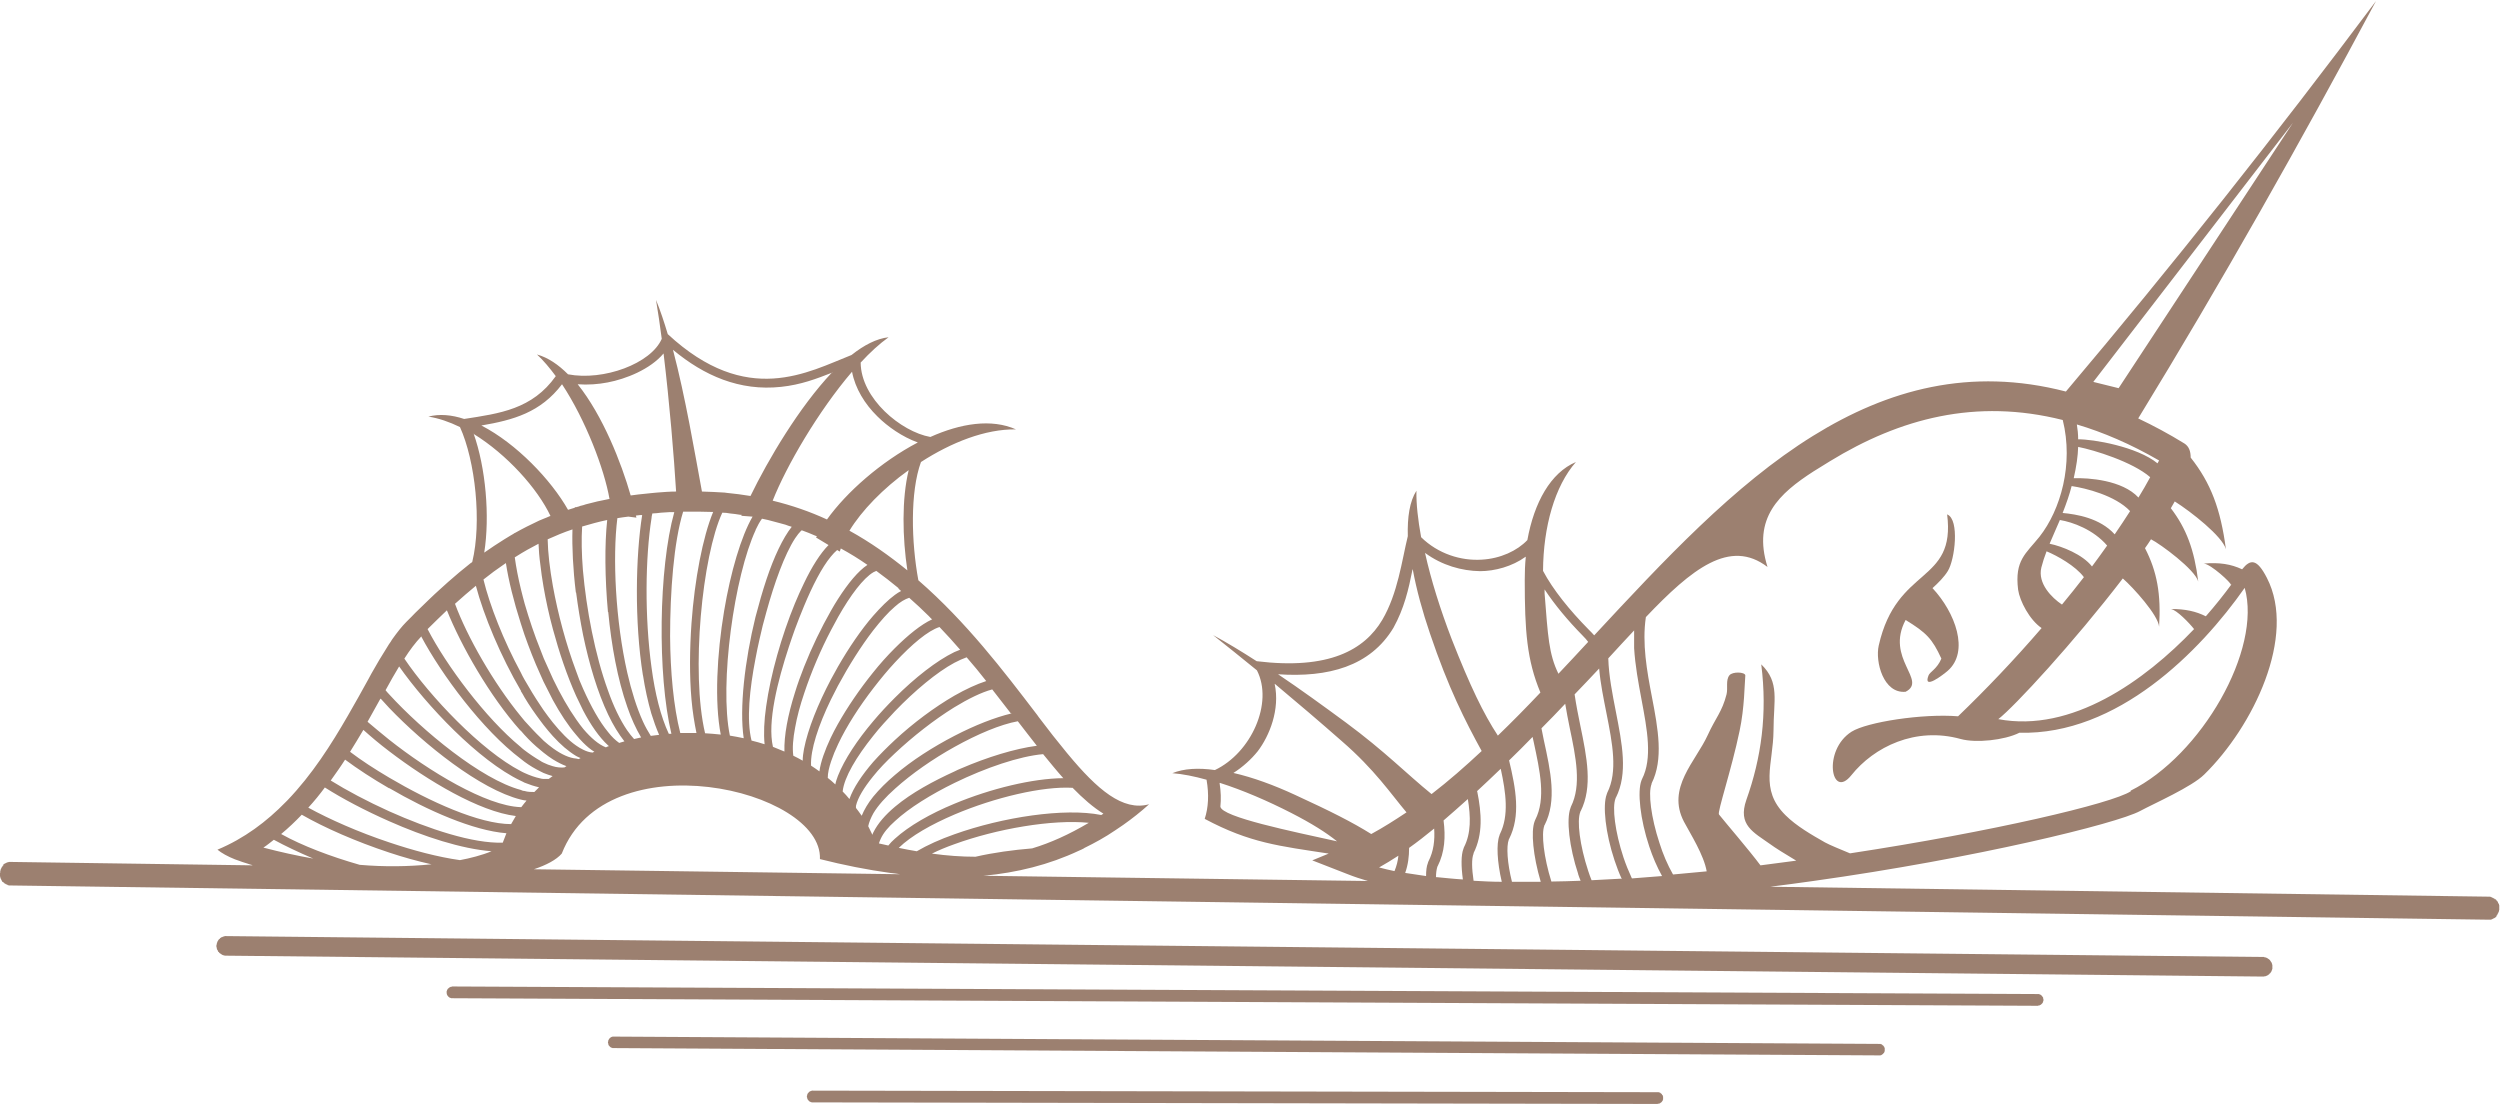
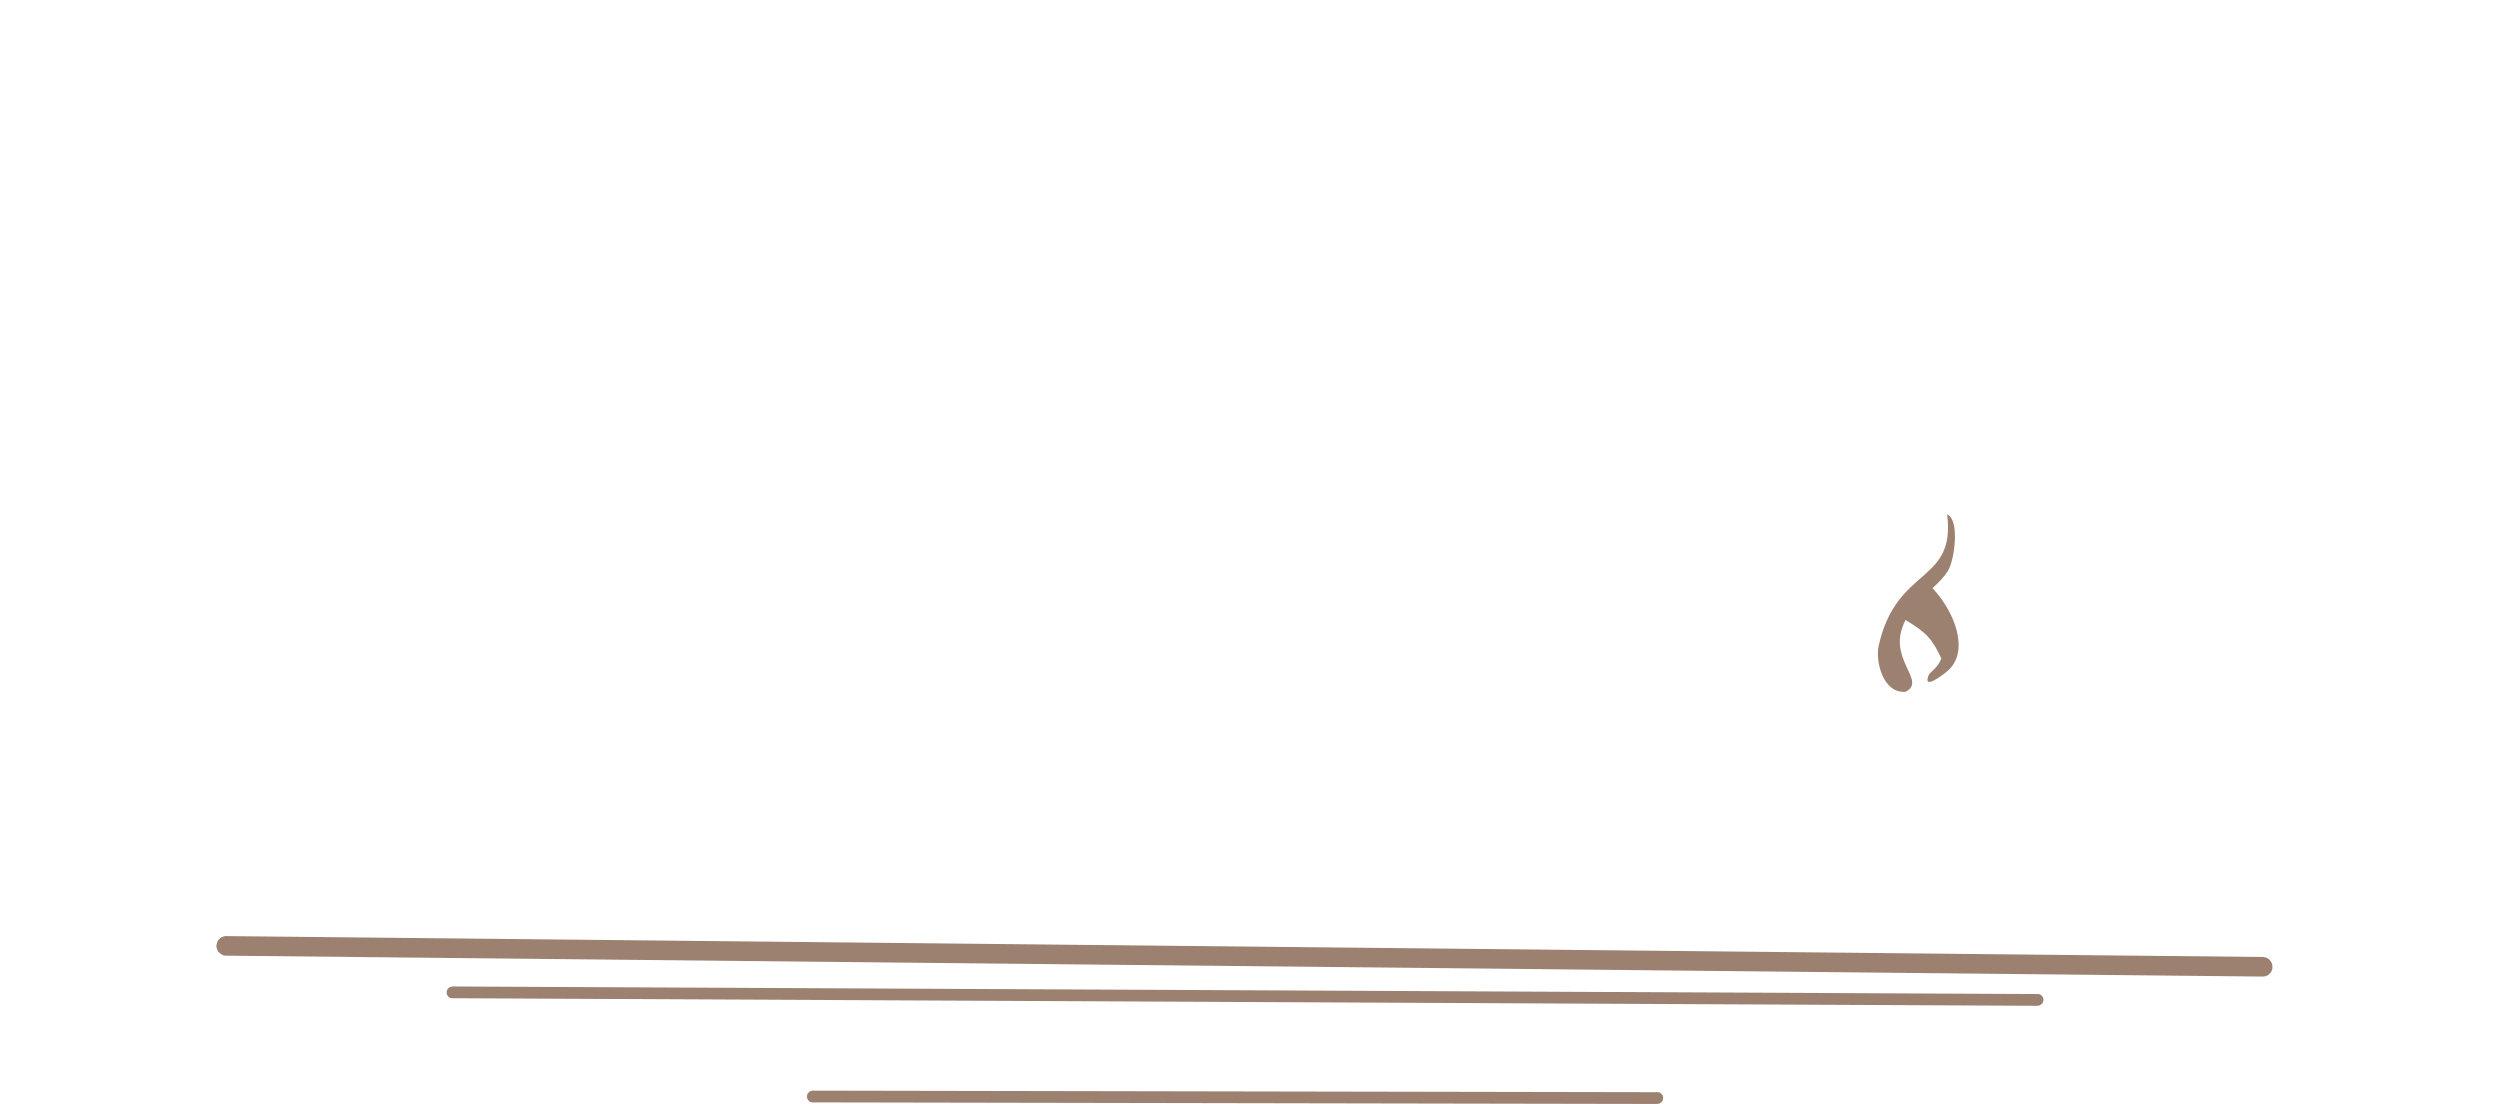
<svg xmlns="http://www.w3.org/2000/svg" id="_Слой_1" viewBox="0 0 95.77 42.29">
  <defs>
    <style>.cls-1{fill:#9c8070;fill-rule:evenodd;stroke-width:0px;}</style>
  </defs>
-   <path class="cls-1" d="M0,33.44v.05s0,.02,0,.02v.02s0,.02,0,.02v.02s.01.02.01.02v.02s.01.02.01.02v.02s.02.02.02.02v.02s.02.02.02.02v.02s.02.02.02.02v.02s.03.02.03.02h.02s.01.03.01.03h.02s.02.03.02.03h.02s.02.02.02.02h.02s.02.02.02.02h.02s.02.02.02.02h.02s.02.01.02.01h.02s.02,0,.02,0h.02s.02,0,.02,0l94.87,1.31h.05s.02,0,.02,0h.02s.02,0,.02,0h.02s.02-.01.02-.01h.02s.02-.02.02-.02h.02s.02-.02.02-.02h.02s.02-.02.02-.02h.02s.02-.03.02-.03h.02s.01-.03.01-.03v-.02s.03-.02.03-.02v-.02s.02-.02.02-.02v-.02s.02-.02.02-.02v-.02s.02-.02.02-.02v-.02s.01-.02.01-.02v-.02s.01-.02.01-.02v-.02s0-.02,0-.02v-.02s0-.02,0-.02v-.02s0-.02,0-.02v-.02s0-.02,0-.02v-.02s-.01-.02-.01-.02v-.02s-.02-.02-.02-.02v-.02s-.02-.02-.02-.02v-.02s-.02-.02-.02-.02v-.02s-.03-.02-.03-.02l-.02-.02v-.02s-.03-.01-.03-.01h-.02s-.02-.03-.02-.03h-.02s-.02-.02-.02-.02h-.02s-.02-.02-.02-.02h-.02s-.02-.02-.02-.02h-.02s-.02-.01-.02-.01h-.02s-.02,0-.02,0h-.02s-.02,0-.02,0l-27.5-.38c.55-.07,1.1-.14,1.65-.22,6.22-.87,11.63-2.2,12.52-2.68.54-.29,1.99-.93,2.46-1.4,1.87-1.83,3.55-5.3,2.4-7.53-.38-.74-.63-.73-.95-.33-.43-.2-.86-.27-1.47-.22.28.02,1.07.76,1.03.8,0,0,.02,0,.03,0-.28.38-.61.8-.98,1.22-.38-.19-.78-.28-1.34-.28.22.03.71.54.89.77-1.9,1.99-4.69,3.98-7.5,3.45.62-.48,2.9-2.95,4.77-5.39.4.35,1.36,1.41,1.39,1.85.08-1.25-.08-2.12-.54-3.01.08-.11.16-.23.23-.34.36.18,1.69,1.16,1.81,1.62-.15-1.22-.46-2.04-1.05-2.81.05-.09.1-.18.15-.26.62.39,1.83,1.34,1.96,1.83-.2-1.53-.58-2.54-1.35-3.51,0-.25-.07-.43-.24-.54-.6-.37-1.2-.69-1.77-.96,3.17-5.18,6.19-10.53,9.11-15.99-3.84,5.13-7.79,10.12-11.88,14.96-3.67-.95-6.82-.08-9.69,1.7-3.03,1.88-5.73,4.79-8.38,7.64-.06-.07-.13-.14-.21-.22-.73-.74-1.37-1.53-1.75-2.25.01-1.69.45-3.25,1.26-4.17-.97.41-1.6,1.55-1.86,2.99-.39.41-1.03.71-1.75.75-.79.05-1.67-.22-2.32-.86-.12-.66-.19-1.27-.18-1.78-.26.41-.35,1.01-.33,1.74-.23.94-.38,2.19-.98,3.21-.68,1.14-2.03,1.92-4.81,1.58-.59-.38-1.15-.72-1.67-1,.52.41,1.09.87,1.68,1.35.64,1.25-.22,3.16-1.61,3.82-.63-.09-1.19-.06-1.63.12.4.03.84.12,1.31.25.1.57.07,1.07-.07,1.5,1.74.93,2.87,1.04,4.75,1.33l-.63.26,1.36.53c.25.1.5.18.77.26l-14.72-.2c1.28-.12,2.5-.42,3.65-.96.07-.03.14-.06.21-.1,0,0,0,0-.01,0,.41-.2.81-.42,1.19-.68,0,0,0,0,0,0,.1-.07.2-.14.31-.21,0,0,0,0,0,0,.34-.24.67-.5.99-.79-1.01.28-1.99-.57-3.11-1.92h0s-.03-.04-.05-.06c-.34-.41-.7-.87-1.07-1.36-.04-.05-.07-.11-.11-.15-1.23-1.61-2.67-3.5-4.5-5.09-.27-1.46-.32-3.38.1-4.53,1.16-.75,2.47-1.27,3.64-1.25-.94-.42-2.12-.23-3.28.29-1.12-.2-2.66-1.47-2.67-2.85.36-.39.72-.72,1.07-.97-.46.05-.94.3-1.42.68-1.66.65-4,2.02-7.04-.8-.14-.47-.29-.92-.45-1.31.08.46.15.97.22,1.49-.41.95-2.23,1.62-3.59,1.36-.37-.37-.76-.64-1.19-.76.25.23.49.52.72.83-.9,1.27-2.15,1.43-3.51,1.64-.48-.16-.95-.2-1.37-.09.39.06.8.2,1.21.4.59,1.3.84,3.65.47,5.17-.02.02-.04.03-.07.05,0,0,0,0,0,0-.29.23-.58.47-.86.72,0,0,0,0,0,0-.1.09-.21.19-.31.28,0,0,0,0,0,0-.27.24-.53.5-.8.76,0,0,0,0,0,0-.1.09-.19.19-.28.28,0,0,0,0,0,0-.07.07-.13.13-.2.2-.18.18-.35.4-.53.65,0,0,0,0,0,0-.02.03-.05.07-.07.11-.02.03-.05.07-.07.1,0,0,0,0,0,0l-.08.13s0,0,0,0c-.19.3-.39.63-.59.99,0,0,0,0,0,0l-.13.24c-.24.44-.5.9-.77,1.37,0,0,0,0,0,0-.64,1.11-1.37,2.26-2.32,3.25-.02.02-.04.04-.06.06-.73.75-1.59,1.4-2.62,1.83.16.13.39.26.67.37,0,0,0,0,0,0,0,0,0,0,0,0,.05.02.11.04.17.06.04.01.07.03.11.04.06.02.12.04.19.06.04.01.08.03.12.04.03,0,.06.02.09.03l-9.24-.13h-.02s-.02,0-.02,0h-.02s-.02,0-.02,0h-.02s-.02.01-.02.01h-.02s-.02.01-.02.01h-.02s-.02.02-.02.02h-.02s-.02.02-.02.02h-.02s-.02.02-.02.02h-.02s-.01.03-.01.03v.02s-.03.02-.03.02v.02s-.03.02-.03.02v.02s-.02.02-.02.02v.02s-.02.02-.02.02v.02s-.01.02-.01.02v.02s-.01.02-.01.02v.02s0,.02,0,.02v.02ZM87.84,4.7l-6.68,10.17-.97-.24,7.65-9.93ZM34.1,33.44l.18.02.21.03-14.04-.19c.48-.16.86-.36,1.07-.6,1.72-4.4,10-2.47,9.89.21.91.23,1.81.41,2.69.53,0,0,0,0,0,0ZM34.76,21.85c-.69-.56-1.42-1.08-2.22-1.52.47-.77,1.29-1.62,2.27-2.32-.27,1.11-.24,2.59-.05,3.84ZM31.26,20.59l.48.29c-.31.31-.64.83-.94,1.46-.12.25-.24.51-.35.78-.51,1.24-.93,2.72-1.1,3.94-.08.55-.1,1.05-.06,1.45-.16-.05-.33-.1-.5-.14-.2-.8-.07-1.99.15-3.13.05-.26.1-.52.16-.77.07-.33.16-.68.26-1.03.3-1.09.69-2.19,1.1-2.82.08-.12.16-.22.24-.3,0,0,.02,0,.03,0,.17.06.34.13.5.2.02,0,.04.02.06.02,0,0,0,.02-.01.02ZM28.41,19.76l.4.03s.02,0,.02,0c-.44.76-.84,2.12-1.09,3.61-.28,1.68-.37,3.49-.13,4.74-.2-.02-.4-.04-.6-.05-.55-2.33-.11-6.8.66-8.45.1,0,.2.01.3.03.13.01.25.03.38.05.02,0,.04,0,.06,0,0,.01-.01.02-.01.03ZM24.63,25.86c.08.52.19,1.02.32,1.47.09.29.19.57.3.82-.11.01-.22.03-.32.04-.1-.16-.21-.35-.3-.55-.24-.53-.44-1.17-.6-1.87-.45-1.98-.57-4.41-.38-5.92.06-.01.12-.02.19-.03.08-.01.15-.02.23-.03l.31.04s-.01-.05-.02-.08c.06,0,.12-.02.17-.02.02,0,.04,0,.07,0-.25,1.58-.3,4.07.03,6.15ZM23.3,23.44c.12,1.28.36,2.59.73,3.64.15.44.33.83.53,1.17-.09.02-.18.04-.27.06-.09-.1-.18-.21-.27-.34-.27-.4-.52-.92-.73-1.52-.5-1.37-.83-3.13-.96-4.61-.05-.62-.06-1.2-.03-1.67.31-.09.62-.18.96-.25-.1.94-.09,2.22.03,3.53ZM22.07,22.7c.07.54.16,1.09.27,1.64.23,1.1.55,2.18.96,3.04.19.4.4.74.62,1.02-.07.02-.13.04-.2.06-.14-.1-.29-.24-.42-.41-.34-.41-.66-.99-.96-1.66-.1-.22-.19-.44-.27-.68-.39-1.04-.7-2.21-.89-3.26-.12-.67-.19-1.28-.2-1.79.31-.14.62-.27.95-.38-.02.67.02,1.52.13,2.42ZM19.72,21.35s.04-.02.05-.03c.28-.18.57-.34.86-.49.01.25.03.52.07.8.03.27.07.55.12.84.09.52.21,1.08.36,1.63.24.89.54,1.78.89,2.56.09.19.18.38.27.56.29.55.61,1.02.96,1.34,0,0,.02.02.03.02-.04.01-.08.03-.12.05-.28-.11-.57-.36-.86-.7-.09-.11-.18-.23-.27-.36-.31-.44-.61-.97-.89-1.55-.12-.26-.24-.53-.36-.8-.04-.1-.08-.21-.12-.31-.24-.59-.44-1.2-.61-1.78-.05-.19-.1-.37-.14-.54-.11-.45-.19-.87-.24-1.24ZM19.95,23.88c.05.14.09.29.14.43.18.51.38,1.03.61,1.53l.12.27c.12.24.24.48.36.71.28.51.58.97.89,1.33.09.11.18.21.27.3.14.14.28.26.43.35-.02,0-.04.02-.07.03-.12-.01-.24-.05-.36-.11-.09-.04-.18-.1-.27-.16-.29-.2-.59-.51-.89-.88-.12-.15-.24-.31-.36-.48l-.12-.18c-.21-.31-.41-.64-.61-.99-.05-.09-.1-.18-.14-.27-.66-1.22-1.19-2.57-1.43-3.56.13-.1.26-.2.39-.3.11-.08.23-.16.34-.24.04-.03.09-.06.13-.09.1.66.3,1.47.57,2.31ZM24.96,19.84c0-.06.02-.11.03-.17.11,0,.22-.02.33-.03.1,0,.21-.02.31-.02.06,0,.13,0,.2,0-.6,2.15-.65,6.23-.11,8.49-.03,0-.07,0-.1,0-.31-.66-.53-1.55-.66-2.53-.27-1.95-.24-4.23,0-5.74ZM26.17,19.6c.08,0,.15,0,.23,0,.27,0,.54,0,.81.01.04,0,.07,0,.11,0-.4.97-.71,2.59-.83,4.26-.07,1-.08,2.02,0,2.93.04.46.11.89.19,1.28-.21,0-.41,0-.62,0-.26-1.02-.38-2.35-.39-3.7,0-1.72.14-3.61.5-4.78ZM28.94,20.31c.08-.17.16-.32.25-.44.08.02.15.03.23.05.15.04.3.08.45.12.07.02.15.04.22.06.08.03.16.06.24.08-.34.43-.68,1.15-.97,2.02-.15.45-.29.94-.42,1.44-.41,1.67-.62,3.5-.45,4.64-.18-.04-.35-.07-.53-.1-.41-1.98.17-6.12.99-7.88ZM31.83,21.32c.08-.1.16-.18.24-.25l.1.06s.03-.08.04-.12c.35.19.69.4,1.02.63-.35.23-.74.7-1.13,1.31-.09.14-.18.29-.27.45-.37.65-.73,1.39-1.03,2.15-.13.33-.25.66-.35.99-.27.85-.42,1.65-.4,2.25-.15-.06-.29-.12-.44-.18-.22-.95.18-2.52.61-3.83.07-.22.15-.44.23-.67.11-.3.23-.6.35-.89.32-.77.68-1.48,1.03-1.9ZM34.41,22.54s.07.07.11.1c-.08.04-.16.09-.24.15-.26.19-.54.47-.83.8-.46.53-.93,1.22-1.35,1.95-.09.16-.18.33-.27.49-.49.93-.88,1.89-1.03,2.66-.03.16-.05.31-.05.45-.12-.07-.24-.13-.36-.19-.04-.29-.01-.66.07-1.08.07-.4.19-.85.35-1.32.27-.81.63-1.66,1.03-2.42.09-.17.18-.34.27-.5.47-.83.96-1.48,1.35-1.71.04-.02.08-.04.11-.05.29.21.57.43.85.66,0,0,0,0-.01-.01.02.01.04.03.05.04-.01-.01-.03-.02-.04-.03ZM10.49,32.17c.42.23.95.48,1.51.72-.63-.11-1.26-.25-1.91-.42.14-.09.27-.2.4-.3ZM11.56,31.21c.87.5,2.08,1.03,3.35,1.45.54.18,1.08.33,1.62.45-.9.09-1.81.1-2.75.02-1.12-.32-2.2-.73-3.01-1.18.28-.23.54-.48.79-.74ZM12.45,30.17c.66.42,1.53.88,2.46,1.29,1.33.59,2.77,1.06,3.92,1.15-.36.15-.83.27-1.21.34-.85-.12-1.79-.37-2.71-.68-1.17-.39-2.28-.88-3.1-1.33.23-.25.44-.51.64-.78ZM14.91,30.19c1.47.86,3.22,1.63,4.49,1.73-.05.12-.09.24-.14.36-1.14.04-2.83-.52-4.35-1.2-.84-.38-1.63-.8-2.24-1.18.19-.27.38-.53.55-.8.47.35,1.05.73,1.69,1.1ZM13.92,27.96c.29.26.62.54.99.82,1.48,1.13,3.45,2.31,4.85,2.48-.06.1-.12.2-.18.31-1.22,0-3.11-.86-4.67-1.78-.56-.33-1.08-.67-1.5-.99.18-.28.34-.56.51-.84ZM14.59,26.77c.1.11.21.23.32.35,1.33,1.39,3.48,3.12,5.04,3.51.05.01.1.02.14.03.03,0,.06,0,.08.01-.07.08-.13.16-.2.25-.01,0-.02,0-.03,0-1.32-.05-3.5-1.37-5.04-2.59-.3-.24-.57-.47-.82-.68.17-.3.33-.6.49-.88ZM15.29,25.53c1.04,1.48,3.04,3.61,4.66,4.38.05.02.1.05.14.07.2.08.38.14.56.18-.06.06-.12.12-.18.18-.12,0-.25,0-.38-.04-.05,0-.1-.02-.14-.04-1.51-.4-3.77-2.27-5.04-3.66-.05-.05-.1-.11-.14-.16.18-.33.35-.63.52-.91ZM16.13,24.37c.78,1.47,2.36,3.6,3.82,4.7l.14.11c.2.15.41.27.61.37.04.02.08.04.12.06.12.05.24.09.35.12-.05.04-.1.07-.15.11-.06,0-.13,0-.2,0-.04,0-.08-.01-.12-.02-.19-.04-.39-.11-.61-.21-.05-.02-.1-.05-.14-.07-1.51-.78-3.49-2.87-4.46-4.31.21-.33.43-.62.64-.84ZM19.95,27.99l.14.16c.2.22.4.41.61.58l.12.1c.12.1.24.18.36.26.18.11.35.2.52.26-.03.02-.05.03-.08.05-.14.01-.29,0-.45-.05-.11-.03-.24-.08-.36-.14-.04-.02-.08-.04-.12-.07-.19-.11-.4-.25-.61-.41-.05-.04-.1-.08-.14-.12-1.34-1.1-2.85-3.13-3.56-4.51.25-.25.5-.49.74-.72.54,1.35,1.64,3.29,2.81,4.6ZM19.95,26.47c.05.08.1.16.14.24.19.32.4.62.61.9l.12.16c.12.15.24.3.36.43.29.32.59.58.89.76.06.03.11.06.17.08-.02.01-.05.03-.07.04h0s-.06-.01-.09-.02c-.27-.02-.57-.16-.89-.39-.12-.09-.24-.18-.36-.29l-.12-.12c-.2-.19-.4-.41-.61-.64l-.14-.17c-1.06-1.29-2.07-3.07-2.53-4.32.27-.24.53-.47.8-.69.3,1.14.95,2.7,1.73,4.03ZM18.14,16.62c1.28.79,2.45,2.09,2.95,3.15,0,0-.01,0-.02,0,0,0,0,0,0,0-.05.02-.1.04-.14.06-.03.01-.07.03-.1.04l-.12.05-.05.02s0,0,0,0c-.32.15-.64.31-.94.48,0,0,0,0,0,0-.02,0-.03.02-.05.03-.04.02-.08.05-.12.07-.08.05-.15.09-.23.14,0,0,0,0,0,0-.26.16-.51.33-.77.51.22-1.39.06-3.25-.41-4.57ZM23.36,19.11c-.32.06-.63.13-.92.21,0,0,0,0,0,0l-.09.03s-.05.01-.08.02c-.03,0-.06.02-.09.03-.04.01-.07.02-.11.03h-.05s0,.02,0,.02c-.09.03-.17.05-.26.08-.65-1.15-1.98-2.54-3.32-3.23,1.23-.21,2.27-.5,3.09-1.58.91,1.38,1.62,3.25,1.82,4.4ZM25.91,18.83c-.25,0-.5.02-.75.04,0,0,0,0,0,0l-.21.02-.19.02s0,0,0,0c-.2.02-.4.04-.6.07-.36-1.26-1.07-3.06-2.03-4.26.39.03.79,0,1.15-.07.69-.13,1.63-.5,2.14-1.11.23,1.9.4,3.97.48,5.29ZM31.88,14.26c-1.27,1.34-2.46,3.36-3.13,4.74-.3-.05-.61-.09-.92-.12h0s-.05-.01-.07-.01h0c-.28-.02-.58-.03-.87-.04-.28-1.51-.63-3.61-1.11-5.43,1.19.99,2.55,1.59,4.14,1.42.76-.08,1.36-.31,1.97-.55ZM31.68,19.9c-.65-.3-1.34-.54-2.08-.72.52-1.32,1.74-3.42,3.04-4.94.12.64.49,1.24.97,1.71.39.39.96.79,1.55,1-1.41.74-2.73,1.9-3.48,2.95ZM35.7,23.73c-.41.19-.91.59-1.43,1.11-.28.28-.56.59-.83.93-.5.62-.98,1.32-1.35,1.98-.1.18-.19.35-.27.52-.22.47-.38.91-.43,1.28-.11-.08-.21-.15-.32-.22-.03-.6.28-1.54.76-2.53.09-.18.18-.36.27-.53.41-.76.88-1.51,1.35-2.12.29-.37.57-.69.83-.91.2-.18.39-.29.55-.34.26.23.51.46.75.7.04.04.08.09.13.13ZM36.78,24.89c-.07.03-.14.06-.22.09-.68.33-1.51.98-2.28,1.75-.29.29-.57.59-.83.9-.61.72-1.1,1.46-1.35,2.09-.04.11-.08.22-.1.33-.09-.09-.19-.17-.29-.25,0-.19.05-.4.13-.64.07-.21.16-.43.27-.66.32-.68.81-1.44,1.35-2.14.27-.35.55-.69.83-.99.64-.69,1.26-1.21,1.7-1.35.28.29.54.58.8.88ZM37.78,26.09c-.37.12-.78.31-1.22.56-.76.44-1.58,1.05-2.28,1.7-.3.28-.58.56-.83.84-.43.5-.76.99-.91,1.42-.08-.1-.17-.2-.26-.29.06-.55.53-1.33,1.17-2.13.25-.32.54-.63.83-.94.76-.79,1.61-1.5,2.28-1.86.17-.09.33-.16.47-.21.26.3.51.6.75.91ZM38.75,27.33c-.63.15-1.4.45-2.19.86-.81.42-1.63.94-2.28,1.5-.32.27-.6.55-.83.83-.2.25-.34.49-.44.73-.07-.1-.14-.2-.22-.3,0-.03,0-.05,0-.08.07-.31.31-.7.65-1.12.23-.29.52-.59.83-.88.69-.65,1.52-1.3,2.28-1.77.54-.33,1.05-.58,1.46-.69.25.32.49.63.73.94ZM39.71,28.57c-.83.11-1.88.43-2.9.87-.08.03-.16.07-.24.11-.81.37-1.65.82-2.28,1.35-.37.31-.66.64-.83.98-.02.03-.03.07-.04.1-.05-.11-.11-.22-.16-.33.03-.15.1-.32.2-.5.18-.3.47-.62.83-.94.62-.56,1.45-1.14,2.28-1.6.88-.49,1.76-.86,2.42-.98.25.32.49.64.73.94ZM40.73,29.81c-1.17.01-2.78.4-4.17.98-.92.38-1.74.85-2.28,1.34-.09.08-.18.17-.25.26-.12-.03-.24-.05-.36-.08.02-.06.04-.12.07-.18.1-.22.29-.45.55-.68.54-.5,1.38-1.02,2.28-1.46,1.19-.58,2.48-1.02,3.39-1.1.27.33.53.65.79.94ZM42.18,31.22c-1.4-.28-3.77.08-5.62.74-.54.19-1.03.41-1.44.65-.23-.04-.46-.08-.69-.13.47-.46,1.25-.9,2.14-1.28,1.53-.65,3.38-1.09,4.52-1.02.4.41.79.75,1.18.99-.03.02-.05.03-.08.05ZM39.54,32.5c-.73.06-1.47.16-2.17.32-.53,0-1.09-.04-1.67-.12.26-.13.55-.25.86-.36,1.62-.59,3.75-.96,5.15-.82-.76.45-1.47.77-2.17.98ZM34.55,33.49h-.04s0,0,0,0c.01,0,.02,0,.03,0ZM62.51,33.64c-.12-.26-.23-.53-.32-.8-.32-.97-.44-1.92-.3-2.26v-.02s.01,0,.01,0c.47-.93.24-2.07,0-3.3-.13-.67-.27-1.36-.29-2.04.34-.37.67-.73.99-1.07,0,.23,0,.45,0,.68.04.66.16,1.31.28,1.95.22,1.17.43,2.27.02,3.07h0s-.02.04-.02.05h0c-.16.42-.05,1.48.3,2.53.13.39.29.77.49,1.13-.39.03-.77.06-1.15.09ZM53.83,33.44c.11-.31.15-.63.15-.96.31-.22.63-.47.96-.74.03.45-.02.87-.22,1.26h0s-.02.04-.02.06c-.05.12-.07.29-.07.5-.27-.04-.54-.08-.8-.12ZM60.45,33.47c.03.09.06.18.1.27-.38.01-.75.03-1.12.03-.29-.93-.39-1.82-.27-2.14v-.02s.01,0,.01,0c.48-.94.23-2.07-.03-3.26-.03-.15-.06-.3-.09-.45.31-.31.61-.62.91-.94.05.31.11.61.17.91.24,1.14.46,2.21.05,3.03,0,.02-.02.04-.02.06h0c-.16.42-.05,1.48.3,2.53ZM56.58,30.31c.3-.28.6-.56.91-.86.2.92.32,1.79-.03,2.5h0s-.02.04-.02.06h0c-.12.31-.09,1,.09,1.77-.37,0-.73-.02-1.08-.04-.07-.47-.08-.85,0-1.04h0v-.02s0,0,0,0c.36-.72.31-1.52.14-2.36ZM59.02,33.78c-.37,0-.74,0-1.1,0-.18-.72-.22-1.36-.12-1.62h0s0-.02.01-.02c.45-.89.26-1.92,0-3.01.3-.29.6-.59.9-.9.01.06.03.12.04.18.24,1.12.48,2.18.06,3-.01.02-.02.04-.02.05h0c-.15.39-.06,1.33.23,2.31ZM55.01,33.61c0-.17.02-.3.05-.4h0s0-.02.01-.02c.28-.55.31-1.14.23-1.76.3-.26.61-.53.93-.82.11.67.13,1.31-.15,1.85,0,.02-.02.04-.02.06h0c-.09.23-.09.66-.02,1.17-.35-.02-.69-.06-1.02-.09ZM52.83,33.23c.23-.13.48-.28.74-.45-.02.2-.07.4-.15.59-.2-.04-.4-.09-.59-.14ZM62.1,33.66c-.38.02-.76.04-1.13.06-.05-.12-.09-.24-.13-.36-.32-.97-.44-1.92-.3-2.26v-.02s.01,0,.01,0c.47-.94.24-2.07-.01-3.28-.08-.39-.16-.79-.22-1.2.32-.33.63-.66.94-.99.05.58.17,1.15.28,1.71.23,1.16.44,2.24.03,3.05,0,.02-.02.04-.02.06h0c-.16.42-.05,1.48.3,2.53.08.24.17.48.28.72ZM46.73,29.99c.88.28,1.83.69,2.73,1.15.8.41,1.35.76,1.76,1.09-1.72-.38-4.42-.93-4.47-1.33.03-.28.02-.58-.03-.9ZM48.84,26.2c.85.71,1.73,1.46,2.56,2.19,1.27,1.1,1.88,2.02,2.48,2.73-.45.3-.89.58-1.35.83-.72-.45-1.55-.87-2.92-1.5-.8-.37-1.61-.67-2.36-.84.36-.23.68-.52.93-.83.45-.59.86-1.6.65-2.58ZM54.12,21.81c.14.77.37,1.61.66,2.46.71,2.1,1.35,3.35,1.98,4.5-.63.59-1.27,1.15-1.92,1.65-.96-.78-1.78-1.63-3.28-2.74-.87-.64-1.75-1.28-2.6-1.85,1.92.13,3.53-.3,4.42-1.78.41-.74.58-1.47.73-2.23ZM58.45,21.33c-.03.29-.04.59-.04.89,0,1.95.08,3.06.6,4.31-.54.57-1.08,1.12-1.63,1.65-.55-.84-1.06-1.89-1.77-3.7-.43-1.12-.79-2.26-1.02-3.3.65.48,1.41.69,2.11.7.56,0,1.23-.18,1.74-.55ZM60.83,24.6c-.38.41-.75.81-1.13,1.21-.37-.76-.4-1.43-.53-3.08,0-.05,0-.1,0-.15.39.59.89,1.19,1.45,1.76.1.1.17.18.22.25ZM78.2,21.74c.05-.2.12-.41.2-.62.41.17,1.11.56,1.43.99-.27.35-.55.7-.84,1.05-.39-.26-.94-.81-.79-1.42ZM78.52,20.82c.13-.32.28-.63.39-.9.49.08,1.29.37,1.81.98-.19.27-.38.53-.58.8-.36-.46-1.14-.77-1.62-.87ZM79.02,19.64c.14-.36.26-.7.34-1.02.54.08,1.67.36,2.24.96-.19.29-.38.59-.59.89-.57-.63-1.47-.77-2-.82ZM82.37,18.28c-.14.26-.29.52-.45.78-.62-.67-1.91-.76-2.48-.74.1-.44.16-.84.17-1.2.61.12,2.08.57,2.76,1.16ZM82.71,17.64s-.04.07-.06.11c-.78-.64-2.48-.93-3.04-.92,0-.2-.02-.39-.05-.57,1.01.3,2.06.75,3.15,1.38ZM81.63,30.31c-.72.47-5.3,1.55-10.76,2.38-.36-.15-.78-.32-.96-.42-.51-.29-1.1-.63-1.51-1.04-1.01-1-.47-1.95-.46-3.25,0-1.16.25-1.83-.47-2.53.24,1.9,0,3.59-.57,5.19-.34.97.27,1.24.93,1.71.13.1.59.39.98.62-.45.06-.91.12-1.37.18-.44-.59-1.32-1.61-1.59-1.95-.07-.09.48-1.71.79-3.2.19-.89.19-1.8.22-2.13-.02-.13-.49-.15-.61,0-.15.19-.05.49-.11.73-.17.67-.42.9-.72,1.56-.46,1.01-1.59,2.02-.91,3.32.25.47.76,1.27.87,1.9-.43.04-.86.08-1.29.12-.21-.37-.39-.79-.52-1.21-.32-.97-.44-1.92-.3-2.26h0v-.02s0,0,0,0c.46-.92.25-2.08.01-3.32-.19-.99-.38-2.04-.23-3.05,1.76-1.85,3.22-3.02,4.66-1.92-.59-1.88.46-2.82,1.76-3.66.21-.13.42-.26.63-.39,2.68-1.64,5.59-2.42,8.92-1.58.42,1.69-.08,3.44-.89,4.47-.52.65-.96.9-.82,2.03.06.43.44,1.16.9,1.47-1.05,1.22-2.15,2.37-3.2,3.38-1.36-.11-3.49.22-4.08.59-1.12.71-.78,2.63-.01,1.67.87-1.09,2.46-1.87,4.19-1.39.58.16,1.67.05,2.25-.24,3.75.1,6.92-3.11,8.63-5.55.67,2.36-1.66,6.42-4.37,7.77Z" />
  <polygon class="cls-1" points="8.3 36.17 8.3 36.16 8.31 36.14 8.31 36.12 8.32 36.1 8.33 36.09 8.33 36.07 8.34 36.05 8.35 36.04 8.36 36.02 8.37 36.01 8.38 35.99 8.39 35.98 8.41 35.97 8.42 35.96 8.43 35.94 8.45 35.93 8.46 35.92 8.48 35.91 8.49 35.9 8.51 35.9 8.53 35.89 8.54 35.88 8.56 35.88 8.58 35.87 8.6 35.87 8.61 35.86 8.63 35.86 8.65 35.86 8.67 35.86 86.68 36.66 86.7 36.66 86.72 36.66 86.74 36.67 86.76 36.67 86.78 36.67 86.79 36.68 86.81 36.69 86.83 36.69 86.85 36.7 86.86 36.71 86.88 36.72 86.89 36.73 86.91 36.74 86.92 36.75 86.93 36.76 86.95 36.77 86.96 36.79 86.97 36.8 86.98 36.82 86.99 36.83 87 36.85 87.01 36.86 87.02 36.88 87.03 36.89 87.03 36.91 87.04 36.93 87.04 36.95 87.05 36.96 87.05 36.98 87.05 37 87.05 37.02 87.05 37.04 87.05 37.06 87.05 37.08 87.05 37.1 87.05 37.12 87.04 37.13 87.04 37.15 87.03 37.17 87.02 37.19 87.02 37.2 87.01 37.22 87 37.23 86.99 37.25 86.98 37.26 86.97 37.28 86.95 37.29 86.94 37.3 86.93 37.32 86.91 37.33 86.9 37.34 86.89 37.35 86.87 37.36 86.85 37.37 86.84 37.38 86.82 37.38 86.8 37.39 86.79 37.4 86.77 37.4 86.75 37.4 86.73 37.41 86.71 37.41 86.69 37.41 86.67 37.41 8.66 36.61 8.64 36.61 8.63 36.61 8.61 36.61 8.59 36.6 8.57 36.6 8.55 36.59 8.54 36.59 8.52 36.58 8.5 36.57 8.49 36.56 8.47 36.55 8.46 36.54 8.44 36.53 8.43 36.52 8.41 36.51 8.4 36.5 8.39 36.48 8.38 36.47 8.36 36.46 8.35 36.44 8.35 36.43 8.34 36.41 8.33 36.39 8.32 36.38 8.31 36.36 8.31 36.34 8.3 36.32 8.3 36.31 8.3 36.29 8.29 36.27 8.29 36.25 8.29 36.23 8.29 36.21 8.3 36.19 8.3 36.17" />
  <polygon class="cls-1" points="17.11 37.97 17.12 37.96 17.12 37.95 17.12 37.94 17.13 37.93 17.13 37.92 17.14 37.91 17.14 37.9 17.15 37.89 17.15 37.88 17.16 37.88 17.17 37.87 17.18 37.86 17.18 37.85 17.19 37.85 17.2 37.84 17.21 37.83 17.22 37.83 17.23 37.82 17.24 37.82 17.25 37.81 17.26 37.81 17.27 37.8 17.28 37.8 17.29 37.8 17.3 37.8 17.31 37.8 17.32 37.79 17.33 37.79 78.05 38.08 78.07 38.08 78.08 38.08 78.09 38.08 78.1 38.08 78.11 38.08 78.12 38.09 78.13 38.09 78.14 38.09 78.15 38.1 78.16 38.1 78.17 38.11 78.18 38.11 78.19 38.12 78.2 38.13 78.2 38.13 78.21 38.14 78.22 38.15 78.23 38.16 78.23 38.17 78.24 38.18 78.25 38.18 78.25 38.19 78.26 38.2 78.26 38.21 78.27 38.22 78.27 38.23 78.27 38.25 78.27 38.26 78.28 38.27 78.28 38.28 78.28 38.29 78.28 38.3 78.28 38.31 78.28 38.32 78.28 38.34 78.27 38.35 78.27 38.36 78.27 38.37 78.26 38.38 78.26 38.39 78.26 38.4 78.25 38.41 78.25 38.42 78.24 38.43 78.23 38.44 78.23 38.44 78.22 38.45 78.21 38.46 78.2 38.47 78.2 38.47 78.19 38.48 78.18 38.49 78.17 38.49 78.16 38.5 78.15 38.5 78.14 38.51 78.13 38.51 78.12 38.52 78.11 38.52 78.1 38.52 78.09 38.52 78.08 38.52 78.07 38.53 78.05 38.53 17.33 38.24 17.32 38.24 17.31 38.24 17.3 38.24 17.29 38.24 17.28 38.24 17.27 38.23 17.26 38.23 17.25 38.23 17.24 38.22 17.23 38.22 17.22 38.21 17.21 38.21 17.2 38.2 17.19 38.19 17.18 38.19 17.18 38.18 17.17 38.17 17.16 38.16 17.15 38.15 17.15 38.14 17.14 38.14 17.14 38.13 17.13 38.12 17.13 38.11 17.12 38.1 17.12 38.09 17.12 38.07 17.11 38.06 17.11 38.05 17.11 38.04 17.11 38.03 17.11 38.02 17.11 38.01 17.11 38 17.11 37.98 17.11 37.97" />
-   <polygon class="cls-1" points="23.3 39.89 23.3 39.87 23.3 39.86 23.31 39.85 23.31 39.84 23.32 39.83 23.32 39.82 23.33 39.81 23.33 39.8 23.34 39.8 23.34 39.79 23.35 39.78 23.36 39.77 23.37 39.76 23.38 39.76 23.38 39.75 23.39 39.74 23.4 39.74 23.41 39.73 23.42 39.73 23.43 39.72 23.44 39.72 23.45 39.72 23.46 39.71 23.47 39.71 23.49 39.71 23.5 39.71 23.51 39.71 23.52 39.71 71.98 39.99 71.99 39.99 72 39.99 72.01 39.99 72.03 39.99 72.04 39.99 72.05 40 72.06 40 72.07 40 72.08 40.01 72.09 40.01 72.1 40.02 72.11 40.03 72.11 40.03 72.12 40.04 72.13 40.05 72.14 40.05 72.15 40.06 72.15 40.07 72.16 40.08 72.17 40.09 72.17 40.09 72.18 40.1 72.18 40.11 72.19 40.12 72.19 40.13 72.19 40.14 72.2 40.15 72.2 40.17 72.2 40.18 72.2 40.19 72.2 40.2 72.2 40.21 72.2 40.22 72.2 40.23 72.2 40.25 72.2 40.26 72.2 40.27 72.19 40.28 72.19 40.29 72.19 40.3 72.18 40.31 72.18 40.32 72.17 40.33 72.17 40.34 72.16 40.34 72.15 40.35 72.14 40.36 72.14 40.37 72.13 40.38 72.12 40.38 72.11 40.39 72.1 40.4 72.1 40.4 72.08 40.41 72.08 40.41 72.07 40.42 72.06 40.42 72.05 40.42 72.04 40.43 72.02 40.43 72.01 40.43 72 40.43 71.99 40.43 71.98 40.43 23.52 40.15 23.51 40.15 23.49 40.15 23.48 40.15 23.47 40.15 23.46 40.15 23.45 40.14 23.44 40.14 23.43 40.14 23.42 40.13 23.41 40.13 23.4 40.12 23.39 40.12 23.38 40.11 23.37 40.1 23.37 40.1 23.36 40.09 23.35 40.08 23.34 40.07 23.34 40.06 23.33 40.06 23.32 40.05 23.32 40.04 23.31 40.03 23.31 40.02 23.31 40.01 23.3 40 23.3 39.99 23.3 39.97 23.3 39.96 23.29 39.95 23.29 39.94 23.29 39.93 23.29 39.92 23.29 39.91 23.3 39.9 23.3 39.89" />
  <polygon class="cls-1" points="30.92 41.97 30.92 41.96 30.92 41.95 30.92 41.94 30.93 41.93 30.93 41.92 30.93 41.91 30.94 41.9 30.94 41.89 30.95 41.88 30.96 41.87 30.96 41.86 30.97 41.86 30.98 41.85 30.99 41.84 30.99 41.83 31 41.83 31.01 41.82 31.02 41.81 31.03 41.81 31.04 41.8 31.05 41.8 31.06 41.8 31.07 41.79 31.08 41.79 31.09 41.79 31.1 41.78 31.11 41.78 31.12 41.78 31.14 41.78 63.49 41.84 63.5 41.84 63.51 41.84 63.52 41.84 63.53 41.84 63.54 41.84 63.56 41.85 63.57 41.85 63.58 41.85 63.59 41.86 63.6 41.86 63.61 41.87 63.61 41.88 63.62 41.88 63.63 41.89 63.64 41.9 63.65 41.9 63.66 41.91 63.66 41.92 63.67 41.93 63.67 41.94 63.68 41.95 63.69 41.95 63.69 41.96 63.7 41.97 63.7 41.98 63.7 41.99 63.71 42.01 63.71 42.02 63.71 42.03 63.71 42.04 63.71 42.05 63.71 42.06 63.71 42.07 63.71 42.08 63.71 42.1 63.71 42.11 63.71 42.12 63.7 42.13 63.7 42.14 63.7 42.15 63.69 42.16 63.69 42.17 63.68 42.18 63.67 42.19 63.67 42.2 63.66 42.2 63.66 42.21 63.65 42.22 63.64 42.23 63.63 42.23 63.62 42.24 63.61 42.25 63.61 42.25 63.6 42.26 63.59 42.26 63.58 42.27 63.57 42.27 63.56 42.28 63.54 42.28 63.53 42.28 63.52 42.28 63.51 42.28 63.5 42.29 63.49 42.29 31.14 42.23 31.12 42.23 31.11 42.23 31.1 42.23 31.09 42.23 31.08 42.22 31.07 42.22 31.06 42.22 31.05 42.21 31.04 42.21 31.03 42.2 31.02 42.2 31.01 42.19 31 42.19 30.99 42.18 30.99 42.17 30.98 42.16 30.97 42.16 30.96 42.15 30.96 42.14 30.95 42.13 30.94 42.12 30.94 42.11 30.93 42.1 30.93 42.09 30.93 42.08 30.92 42.07 30.92 42.06 30.92 42.05 30.92 42.04 30.91 42.03 30.91 42.02 30.91 42.01 30.91 41.99 30.91 41.98 30.92 41.97" />
-   <path class="cls-1" d="M74.6,19.71c.47.2.29,1.72.02,2.16-.14.23-.36.45-.59.66.87.93,1.43,2.43.58,3.17-.15.13-.97.77-.73.17.05-.13.33-.25.49-.64-.35-.76-.57-.99-1.37-1.48-.79,1.48.85,2.31,0,2.75-.85.08-1.17-1.15-1.03-1.77.69-3.07,2.96-2.35,2.62-5.03Z" />
+   <path class="cls-1" d="M74.6,19.71c.47.2.29,1.72.02,2.16-.14.23-.36.45-.59.66.87.93,1.43,2.43.58,3.17-.15.13-.97.77-.73.17.05-.13.33-.25.49-.64-.35-.76-.57-.99-1.37-1.48-.79,1.48.85,2.31,0,2.75-.85.08-1.17-1.15-1.03-1.77.69-3.07,2.96-2.35,2.62-5.03" />
</svg>